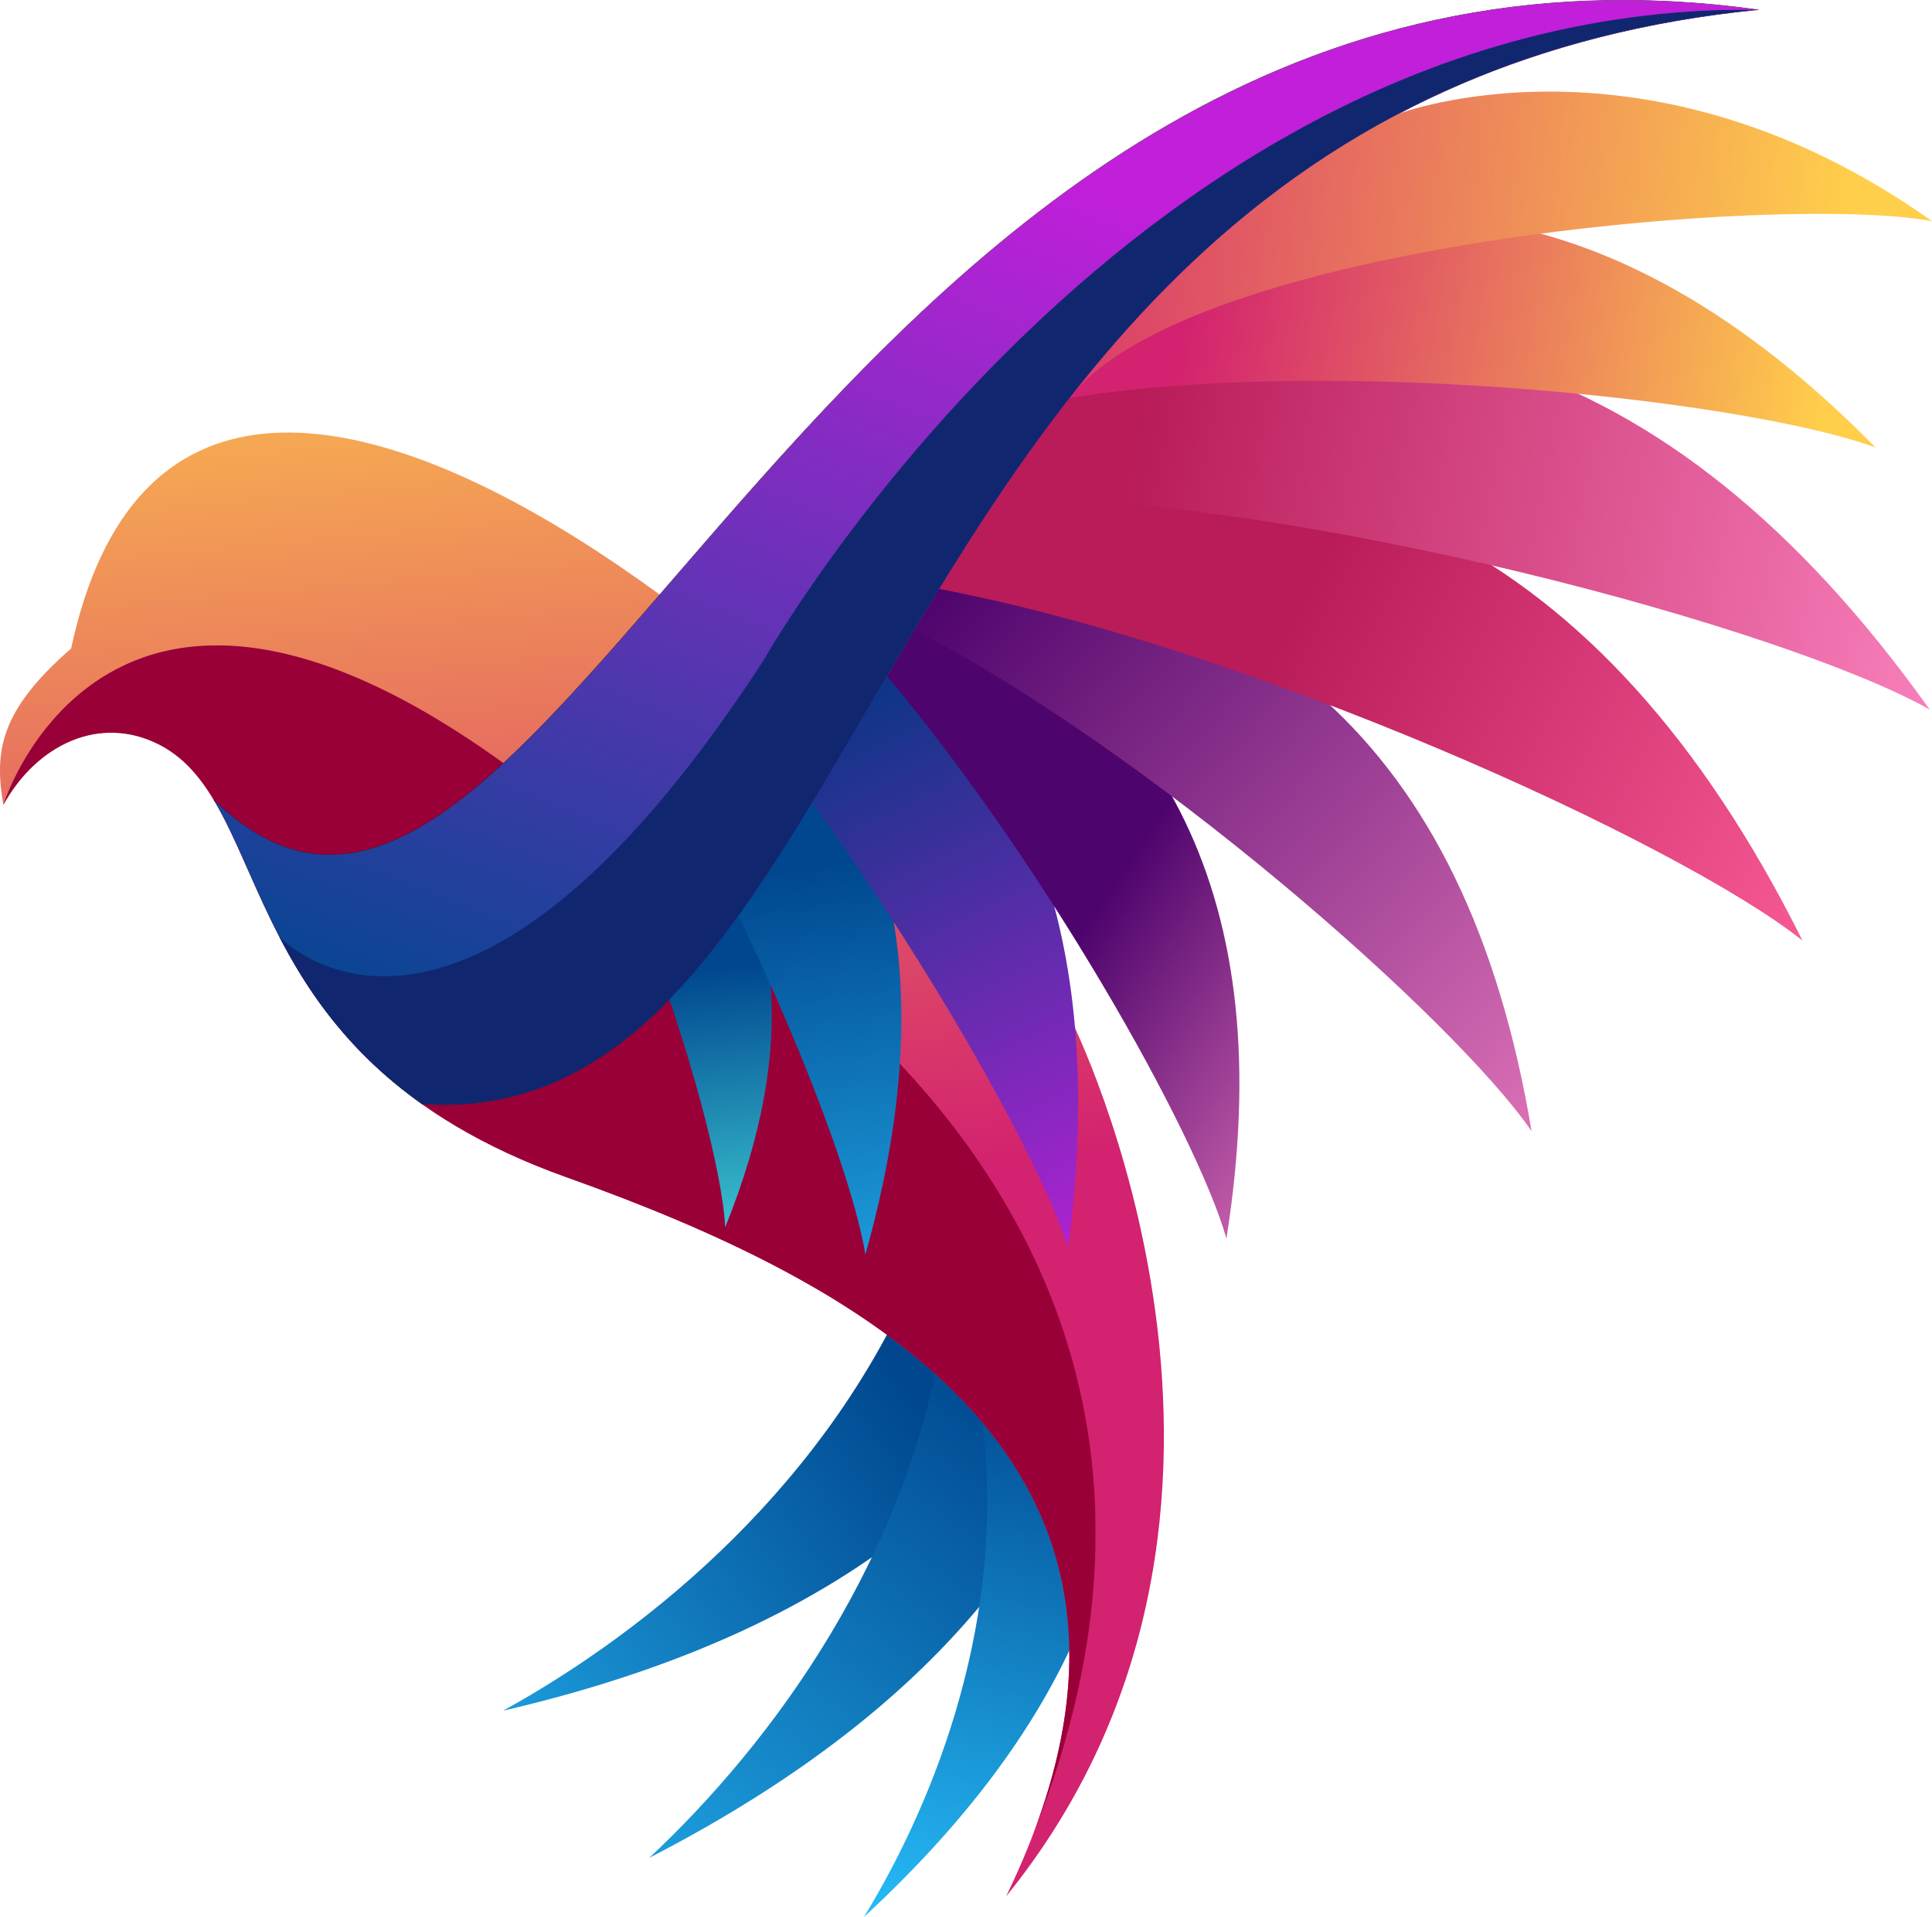
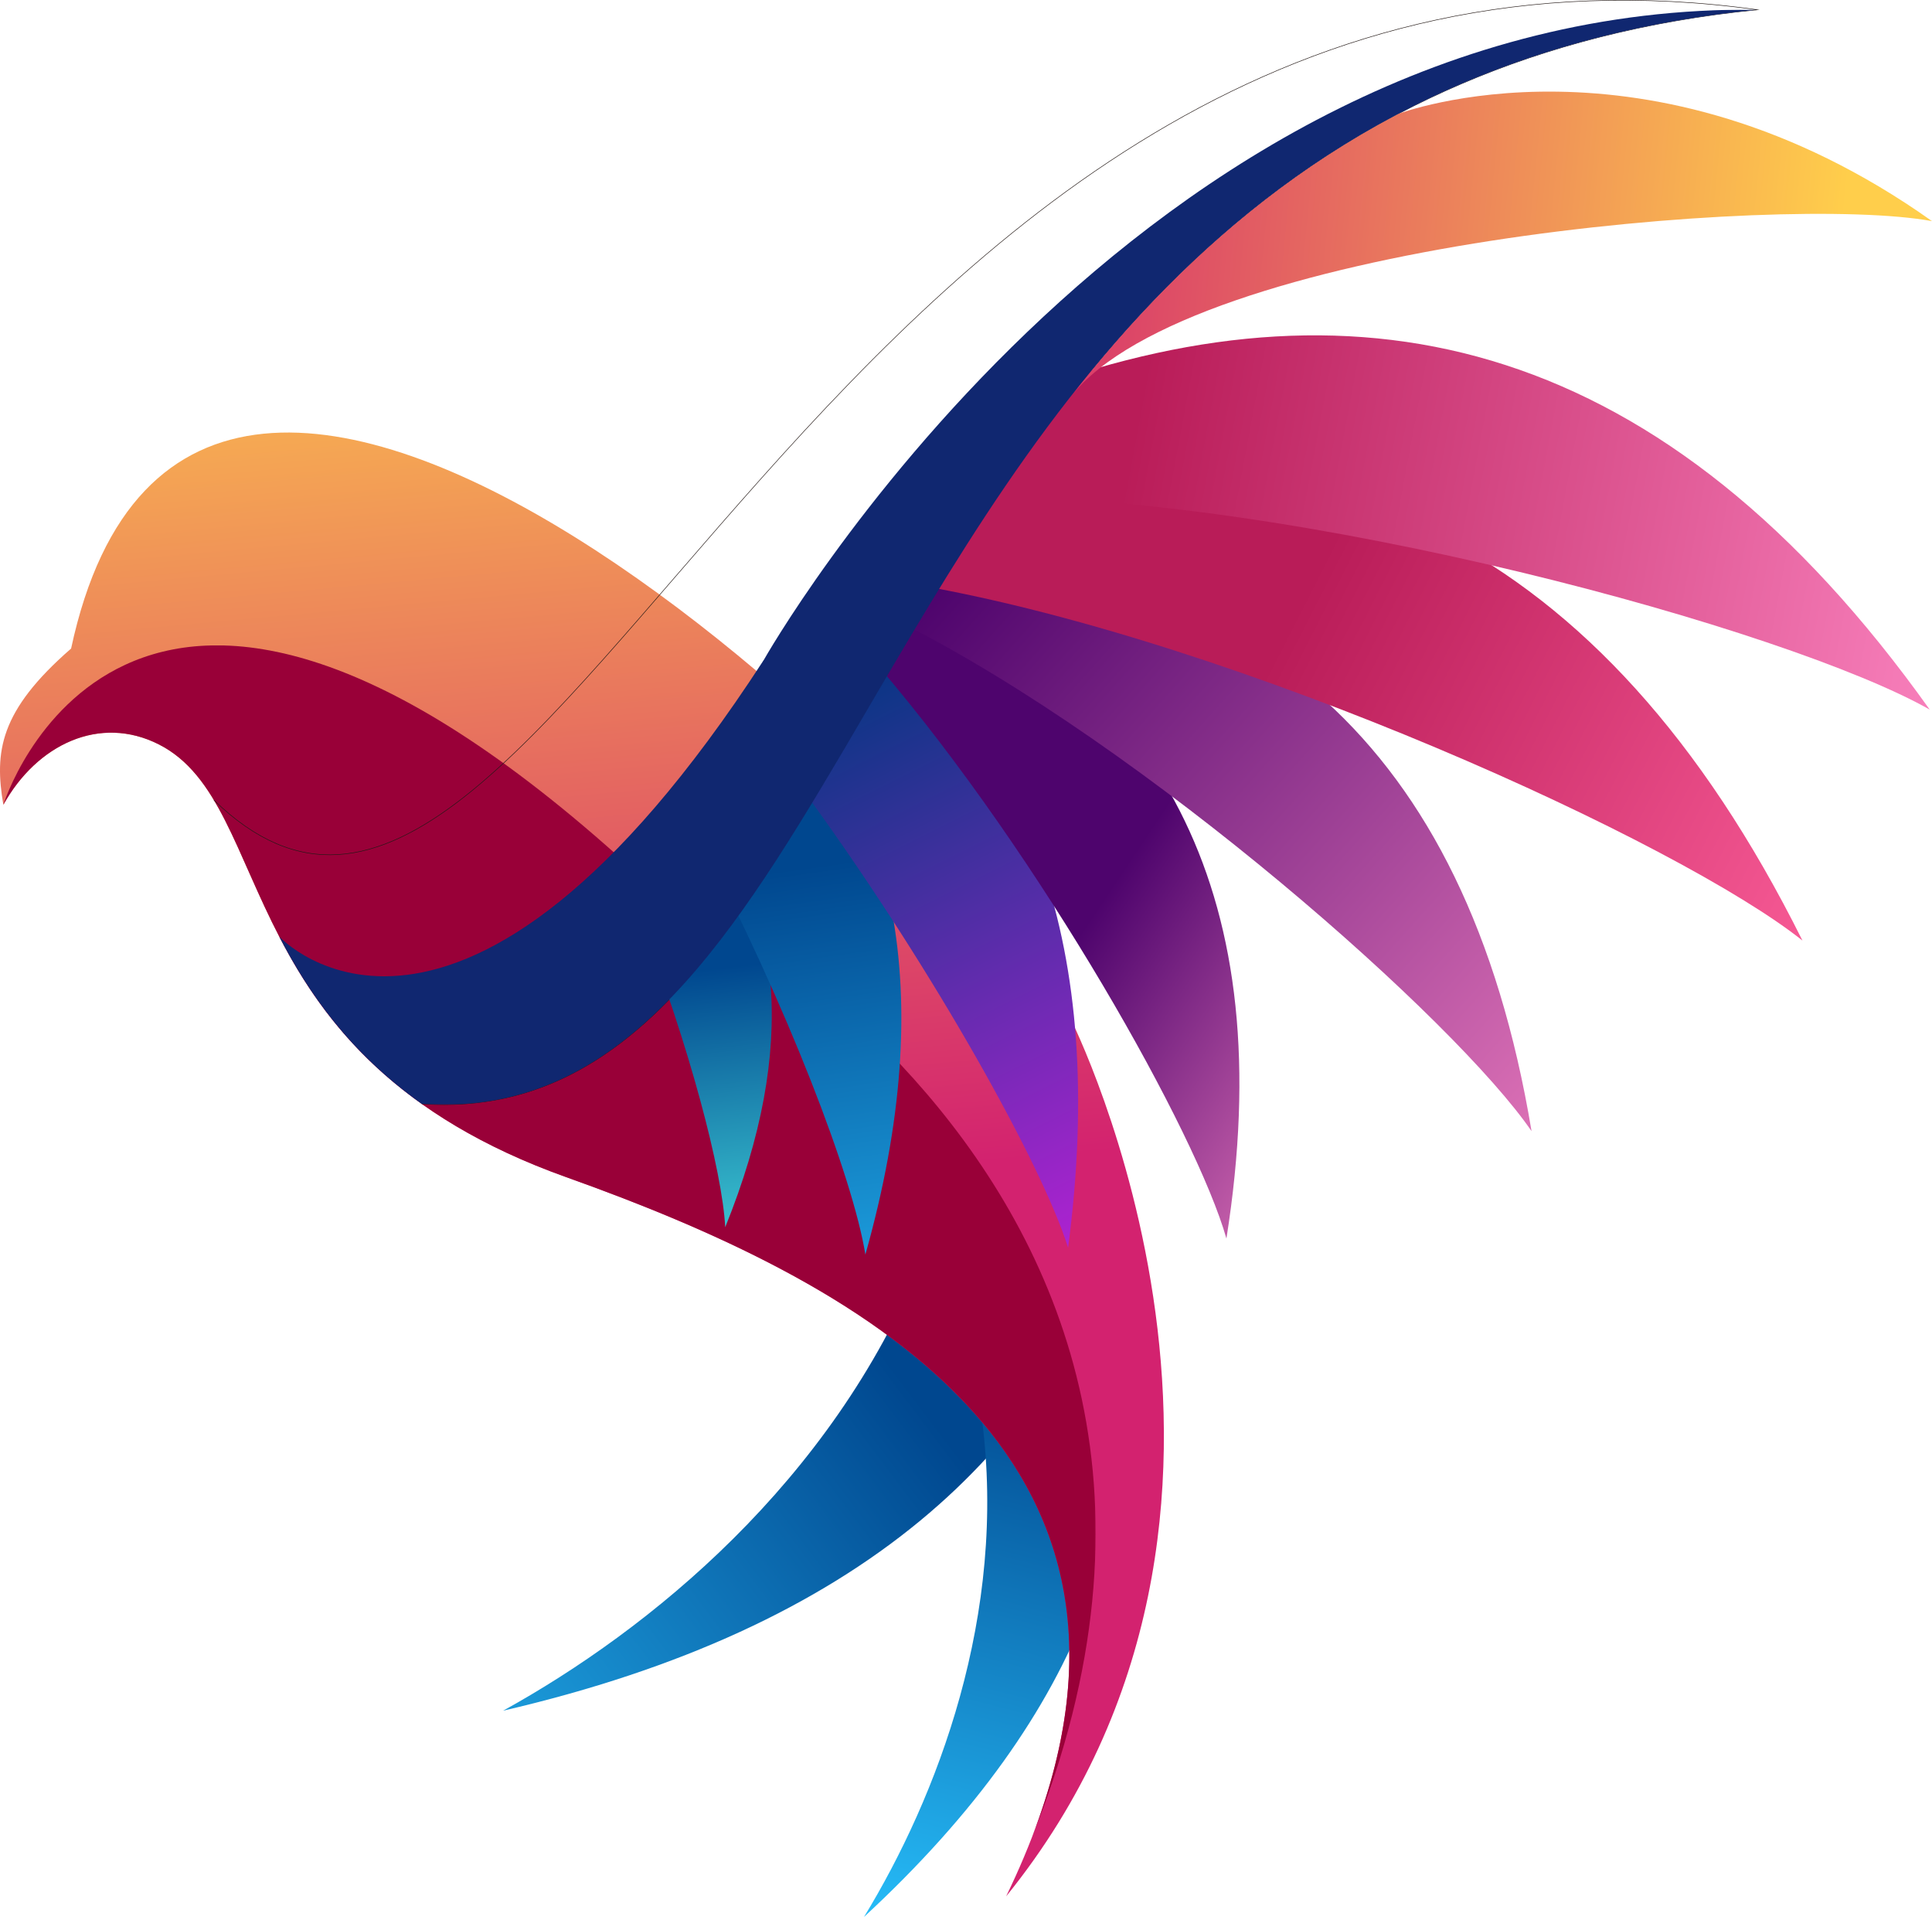
<svg xmlns="http://www.w3.org/2000/svg" xmlns:xlink="http://www.w3.org/1999/xlink" viewBox="0 0 2095.71 2079">
  <defs>
    <style>.cls-1{fill:url(#linear-gradient);}.cls-2{fill:url(#linear-gradient-2);}.cls-14,.cls-3{fill:none;}.cls-3{clip-rule:evenodd;}.cls-4{clip-path:url(#clip-path);}.cls-5{fill:url(#linear-gradient-3);}.cls-6{clip-path:url(#clip-path-2);}.cls-7{fill:url(#linear-gradient-4);}.cls-8{clip-path:url(#clip-path-3);}.cls-9{fill:url(#linear-gradient-5);}.cls-10{clip-path:url(#clip-path-4);}.cls-11{fill:url(#linear-gradient-6);}.cls-12{mask:url(#mask);}.cls-13{fill:#990038;}.cls-13,.cls-36{fill-rule:evenodd;}.cls-14{stroke:#231916;stroke-miterlimit:22.93;stroke-width:0.57px;}.cls-15{clip-path:url(#clip-path-5);}.cls-16{fill:url(#linear-gradient-7);}.cls-17{clip-path:url(#clip-path-6);}.cls-18{fill:url(#linear-gradient-8);}.cls-19{clip-path:url(#clip-path-7);}.cls-20{fill:url(#linear-gradient-9);}.cls-21{clip-path:url(#clip-path-8);}.cls-22{fill:url(#linear-gradient-10);}.cls-23{clip-path:url(#clip-path-9);}.cls-24{fill:url(#linear-gradient-11);}.cls-25{clip-path:url(#clip-path-10);}.cls-26{fill:url(#linear-gradient-12);}.cls-27{clip-path:url(#clip-path-11);}.cls-28{fill:url(#linear-gradient-13);}.cls-29{clip-path:url(#clip-path-12);}.cls-30{fill:url(#linear-gradient-14);}.cls-31{clip-path:url(#clip-path-13);}.cls-32{fill:url(#linear-gradient-15);}.cls-33{clip-path:url(#clip-path-14);}.cls-34{fill:url(#linear-gradient-16);}.cls-35{mask:url(#mask-2);}.cls-36{fill:#102770;}</style>
    <linearGradient id="linear-gradient" x1="-1412.13" y1="1929.06" x2="-2334.18" y2="727.89" gradientTransform="translate(2282.22 -226.23)" gradientUnits="userSpaceOnUse">
      <stop offset="0" stop-color="#fff" />
      <stop offset="1" />
    </linearGradient>
    <linearGradient id="linear-gradient-2" x1="-2229.09" y1="1756.35" x2="-639.16" y2="789.42" gradientTransform="translate(2422.35 -597.88)" xlink:href="#linear-gradient" />
    <clipPath id="clip-path">
      <path class="cls-3" d="M545.7,1855.23c385.73-89.44,592.88-278.66,677-538.61-118.32,16.18-171.82,42.79-223.63,52.31-97.16,238.16-294.39,398.58-453.34,486.3" />
    </clipPath>
    <linearGradient id="linear-gradient-3" x1="987.87" y1="1507.75" x2="312.35" y2="2017.1" gradientUnits="userSpaceOnUse">
      <stop offset="0" stop-color="#00478f" />
      <stop offset="1" stop-color="#29c4ff" />
    </linearGradient>
    <clipPath id="clip-path-2">
-       <path class="cls-3" d="M704.33,2014.76c352-181.32,506.42-415.56,524.19-688.2-110.74,44.7-156.08,83.63-204,105.56-35.77,254.71-187.63,458.61-320.21,582.64" />
-     </clipPath>
+       </clipPath>
    <linearGradient id="linear-gradient-4" x1="1094.73" y1="1499.4" x2="536.25" y2="2244.86" xlink:href="#linear-gradient-3" />
    <clipPath id="clip-path-3">
      <path class="cls-3" d="M937.09,2079c243.14-224.74,315.24-448,268.64-671.66C1126.49,1468.11,1098.65,1509.6,1065,1538c28.07,213.25-48.75,411.48-127.87,541" />
    </clipPath>
    <linearGradient id="linear-gradient-5" x1="1158.35" y1="1495.17" x2="993.69" y2="2136.84" xlink:href="#linear-gradient-3" />
    <clipPath id="clip-path-4">
      <path class="cls-3" d="M77.13,703.33c133.7-622.79,962.65,167.09,1084.05,401.22,0,0,269.14,533.3-69.78,952,224.69-463-147-662.16-477.11-779.91C245.94,1145.21,301.74,872.71,172.2,807.25c-64.06-32.37-132.12,0-168.58,65.54C-6.07,815.49-.9,771.24,77.13,703.33" />
    </clipPath>
    <linearGradient id="linear-gradient-6" x1="632.79" y1="199.78" x2="732.47" y2="1291.3" gradientUnits="userSpaceOnUse">
      <stop offset="0" stop-color="#ffce4b" />
      <stop offset="1" stop-color="#d3226f" />
    </linearGradient>
    <mask id="mask" x="3.62" y="699.89" width="1184.85" height="1291.88" maskUnits="userSpaceOnUse">
      <rect class="cls-1" x="3.62" y="699.89" width="1184.85" height="1291.88" />
    </mask>
    <clipPath id="clip-path-5">
      <path class="cls-3" d="M786.67,1330.9c79.92-197.39,60.72-347.06-27.66-464.45-29.47,57.07-52.38,105.74-64.21,131.48,52.85,135.45,88.83,272.6,91.87,333" />
    </clipPath>
    <linearGradient id="linear-gradient-7" x1="775.5" y1="1050.12" x2="817.98" y2="1446.84" gradientUnits="userSpaceOnUse">
      <stop offset="0" stop-color="#00478f" />
      <stop offset="1" stop-color="#51f4e9" />
    </linearGradient>
    <clipPath id="clip-path-6">
      <path class="cls-3" d="M938.72,1360.47c81.24-288.12,31.35-494.28-110.24-644.69C796.1,800.07,771.6,871.59,759,909.39c94.72,181.11,166.13,367.19,179.69,451.08" />
    </clipPath>
    <linearGradient id="linear-gradient-8" x1="875.7" y1="939.72" x2="964.53" y2="1573.21" xlink:href="#linear-gradient-3" />
    <clipPath id="clip-path-7">
      <path class="cls-3" d="M1158.61,1353.14c43.16-328.28-44.21-546-223.08-688.14-22.06,97.4-46.7,162.16-54.45,205.53,132.45,183.19,249.37,392.94,277.53,482.61" />
    </clipPath>
    <linearGradient id="linear-gradient-9" x1="893.8" y1="715.19" x2="1211.66" y2="1347.96" gradientUnits="userSpaceOnUse">
      <stop offset="0" stop-color="#003780" />
      <stop offset="1" stop-color="#b222d3" />
    </linearGradient>
    <clipPath id="clip-path-8">
      <path class="cls-3" d="M1330.34,1343.17c59.23-373.42-72.19-593.89-322.93-722-19.36,35.66-37.41,70.24-53.69,102.26,176.24,206.44,344,505.19,376.62,619.7" />
    </clipPath>
    <linearGradient id="linear-gradient-10" x1="1185.95" y1="991.74" x2="1586.79" y2="1259.39" gradientUnits="userSpaceOnUse">
      <stop offset="0" stop-color="#4e046d" />
      <stop offset="1" stop-color="#ff8bc7" />
    </linearGradient>
    <clipPath id="clip-path-9">
      <path class="cls-3" d="M1661.33,1226.73c-71.62-430-308.4-603.65-644.9-629-14.45,26.14-28.22,51.85-41.1,76.51,269.36,135.47,604.92,434,686,552.49" />
    </clipPath>
    <linearGradient id="linear-gradient-11" x1="1015.39" y1="640.31" x2="1828.64" y2="1370.3" xlink:href="#linear-gradient-10" />
    <clipPath id="clip-path-10">
      <path class="cls-3" d="M1955.18,1020c-219.68-441-529.07-564.39-896.09-497.07-22.09,37.43-43.19,75.26-62.75,111.64,350.24,61.35,827.18,280.35,958.84,385.43" />
    </clipPath>
    <linearGradient id="linear-gradient-12" x1="1390.06" y1="694.17" x2="2001.38" y2="1005.56" gradientUnits="userSpaceOnUse">
      <stop offset="0" stop-color="#b91c58" />
      <stop offset="1" stop-color="#f95c97" />
    </linearGradient>
    <clipPath id="clip-path-11">
      <path class="cls-3" d="M2093.21,769.54c-287.92-404.27-615.43-476-970.41-348.39-25,37.38-49.46,77.21-72.75,117.24,356.47-3.73,891.71,145.06,1043.16,231.15" />
    </clipPath>
    <linearGradient id="linear-gradient-13" x1="1229.53" y1="467.73" x2="2231.33" y2="654.62" gradientUnits="userSpaceOnUse">
      <stop offset="0" stop-color="#b91c58" />
      <stop offset="1" stop-color="#ff8bc7" />
    </linearGradient>
    <clipPath id="clip-path-12">
      <path class="cls-3" d="M2034.74,485.51c-291.15-295.58-570.87-309-846.93-153.78-26.2,32.58-52.54,69.9-78.22,109.46,287.2-62.81,783.35-8.71,925.15,44.32" />
    </clipPath>
    <linearGradient id="linear-gradient-14" x1="1985.43" y1="403.44" x2="1298.63" y2="283.08" xlink:href="#linear-gradient-6" />
    <clipPath id="clip-path-13">
-       <path class="cls-3" d="M915.43,813c191-324.25,410.82-744.41,990.89-802.41C1314.85-71.3,967.65,354.22,708.78,653,523.71,866.52,383.77,1015.3,232,867.62c50.34,84,75,222.66,225.44,329.48,210,14.72,327.29-162.26,458-384.14" />
-     </clipPath>
+       </clipPath>
    <linearGradient id="linear-gradient-15" x1="788.02" y1="1287.24" x2="1209.18" y2="213.15" gradientUnits="userSpaceOnUse">
      <stop offset="0" stop-color="#00478f" />
      <stop offset="1" stop-color="#c11fda" />
    </linearGradient>
    <clipPath id="clip-path-14">
      <path class="cls-3" d="M2095.71,239.81c-309-219.3-579-116.31-579-116.31-148.53,78-261.79,187.27-355.19,306.43,132.29-166.75,771.75-220,934.23-190.12" />
    </clipPath>
    <linearGradient id="linear-gradient-16" x1="1998.6" y1="261.76" x2="1039.81" y2="167.07" xlink:href="#linear-gradient-6" />
    <mask id="mask-2" x="302.93" y="10.48" width="1603.39" height="1187.48" maskUnits="userSpaceOnUse">
      <rect class="cls-2" x="302.93" y="10.48" width="1603.39" height="1187.48" />
    </mask>
  </defs>
  <g id="Слой_2" data-name="Слой 2">
    <g id="Layer_1" data-name="Layer 1">
      <g class="cls-4">
        <rect class="cls-5" x="545.7" y="1316.62" width="676.97" height="538.61" />
      </g>
      <g class="cls-6">
-         <rect class="cls-7" x="704.33" y="1326.56" width="524.18" height="688.2" />
-       </g>
+         </g>
      <g class="cls-8">
        <rect class="cls-9" x="937.09" y="1407.34" width="315.24" height="671.66" />
      </g>
      <g class="cls-10">
        <rect class="cls-11" x="-6.07" y="80.54" width="1436.39" height="1975.98" />
      </g>
      <g class="cls-12">
        <path class="cls-13" d="M1119.64,1991.77c160.9-417.13-191.06-603.06-505.35-715.17C245.94,1145.21,301.74,872.71,172.2,807.25c-64.06-32.37-132.12,0-168.58,65.54,0,0,131-423.7,666.57,55.43,0,0,743.56,333,449.45,1063.55" />
      </g>
      <path class="cls-14" d="M232,867.62C596.09,1221.89,892-129.8,1906.32,10.55c-977,97.7-931.95,1222.78-1448.9,1186.55" />
      <g class="cls-15">
        <rect class="cls-16" x="694.8" y="866.45" width="171.8" height="464.45" />
      </g>
      <g class="cls-17">
        <rect class="cls-18" x="759.03" y="715.78" width="260.93" height="644.68" />
      </g>
      <g class="cls-19">
        <rect class="cls-20" x="881.08" y="665" width="320.69" height="688.14" />
      </g>
      <g class="cls-21">
        <rect class="cls-22" x="953.72" y="621.21" width="435.85" height="721.97" />
      </g>
      <g class="cls-23">
        <rect class="cls-24" x="975.33" y="597.73" width="686" height="629" />
      </g>
      <g class="cls-25">
        <rect class="cls-26" x="996.34" y="455.62" width="958.83" height="564.39" />
      </g>
      <g class="cls-27">
        <rect class="cls-28" x="1050.05" y="293.56" width="1043.16" height="475.98" />
      </g>
      <g class="cls-29">
-         <rect class="cls-30" x="1109.59" y="176.52" width="925.14" height="308.99" />
-       </g>
+         </g>
      <g class="cls-31">
        <rect class="cls-32" x="231.98" y="-71.3" width="1674.34" height="1283.11" />
      </g>
      <g class="cls-33">
        <rect class="cls-34" x="1161.48" y="20.51" width="934.23" height="409.42" />
      </g>
      <g class="cls-35">
        <path class="cls-36" d="M828.48,715.78C497,1226.35,302.92,1015.72,302.93,1015.72c31.54,60.92,75.82,125.5,154.49,181.38,210,14.72,327.29-162.26,458-384.14,191-324.25,410.82-744.41,990.89-802.41C1231.06,2.48,828.48,715.78,828.48,715.78" />
      </g>
    </g>
  </g>
</svg>